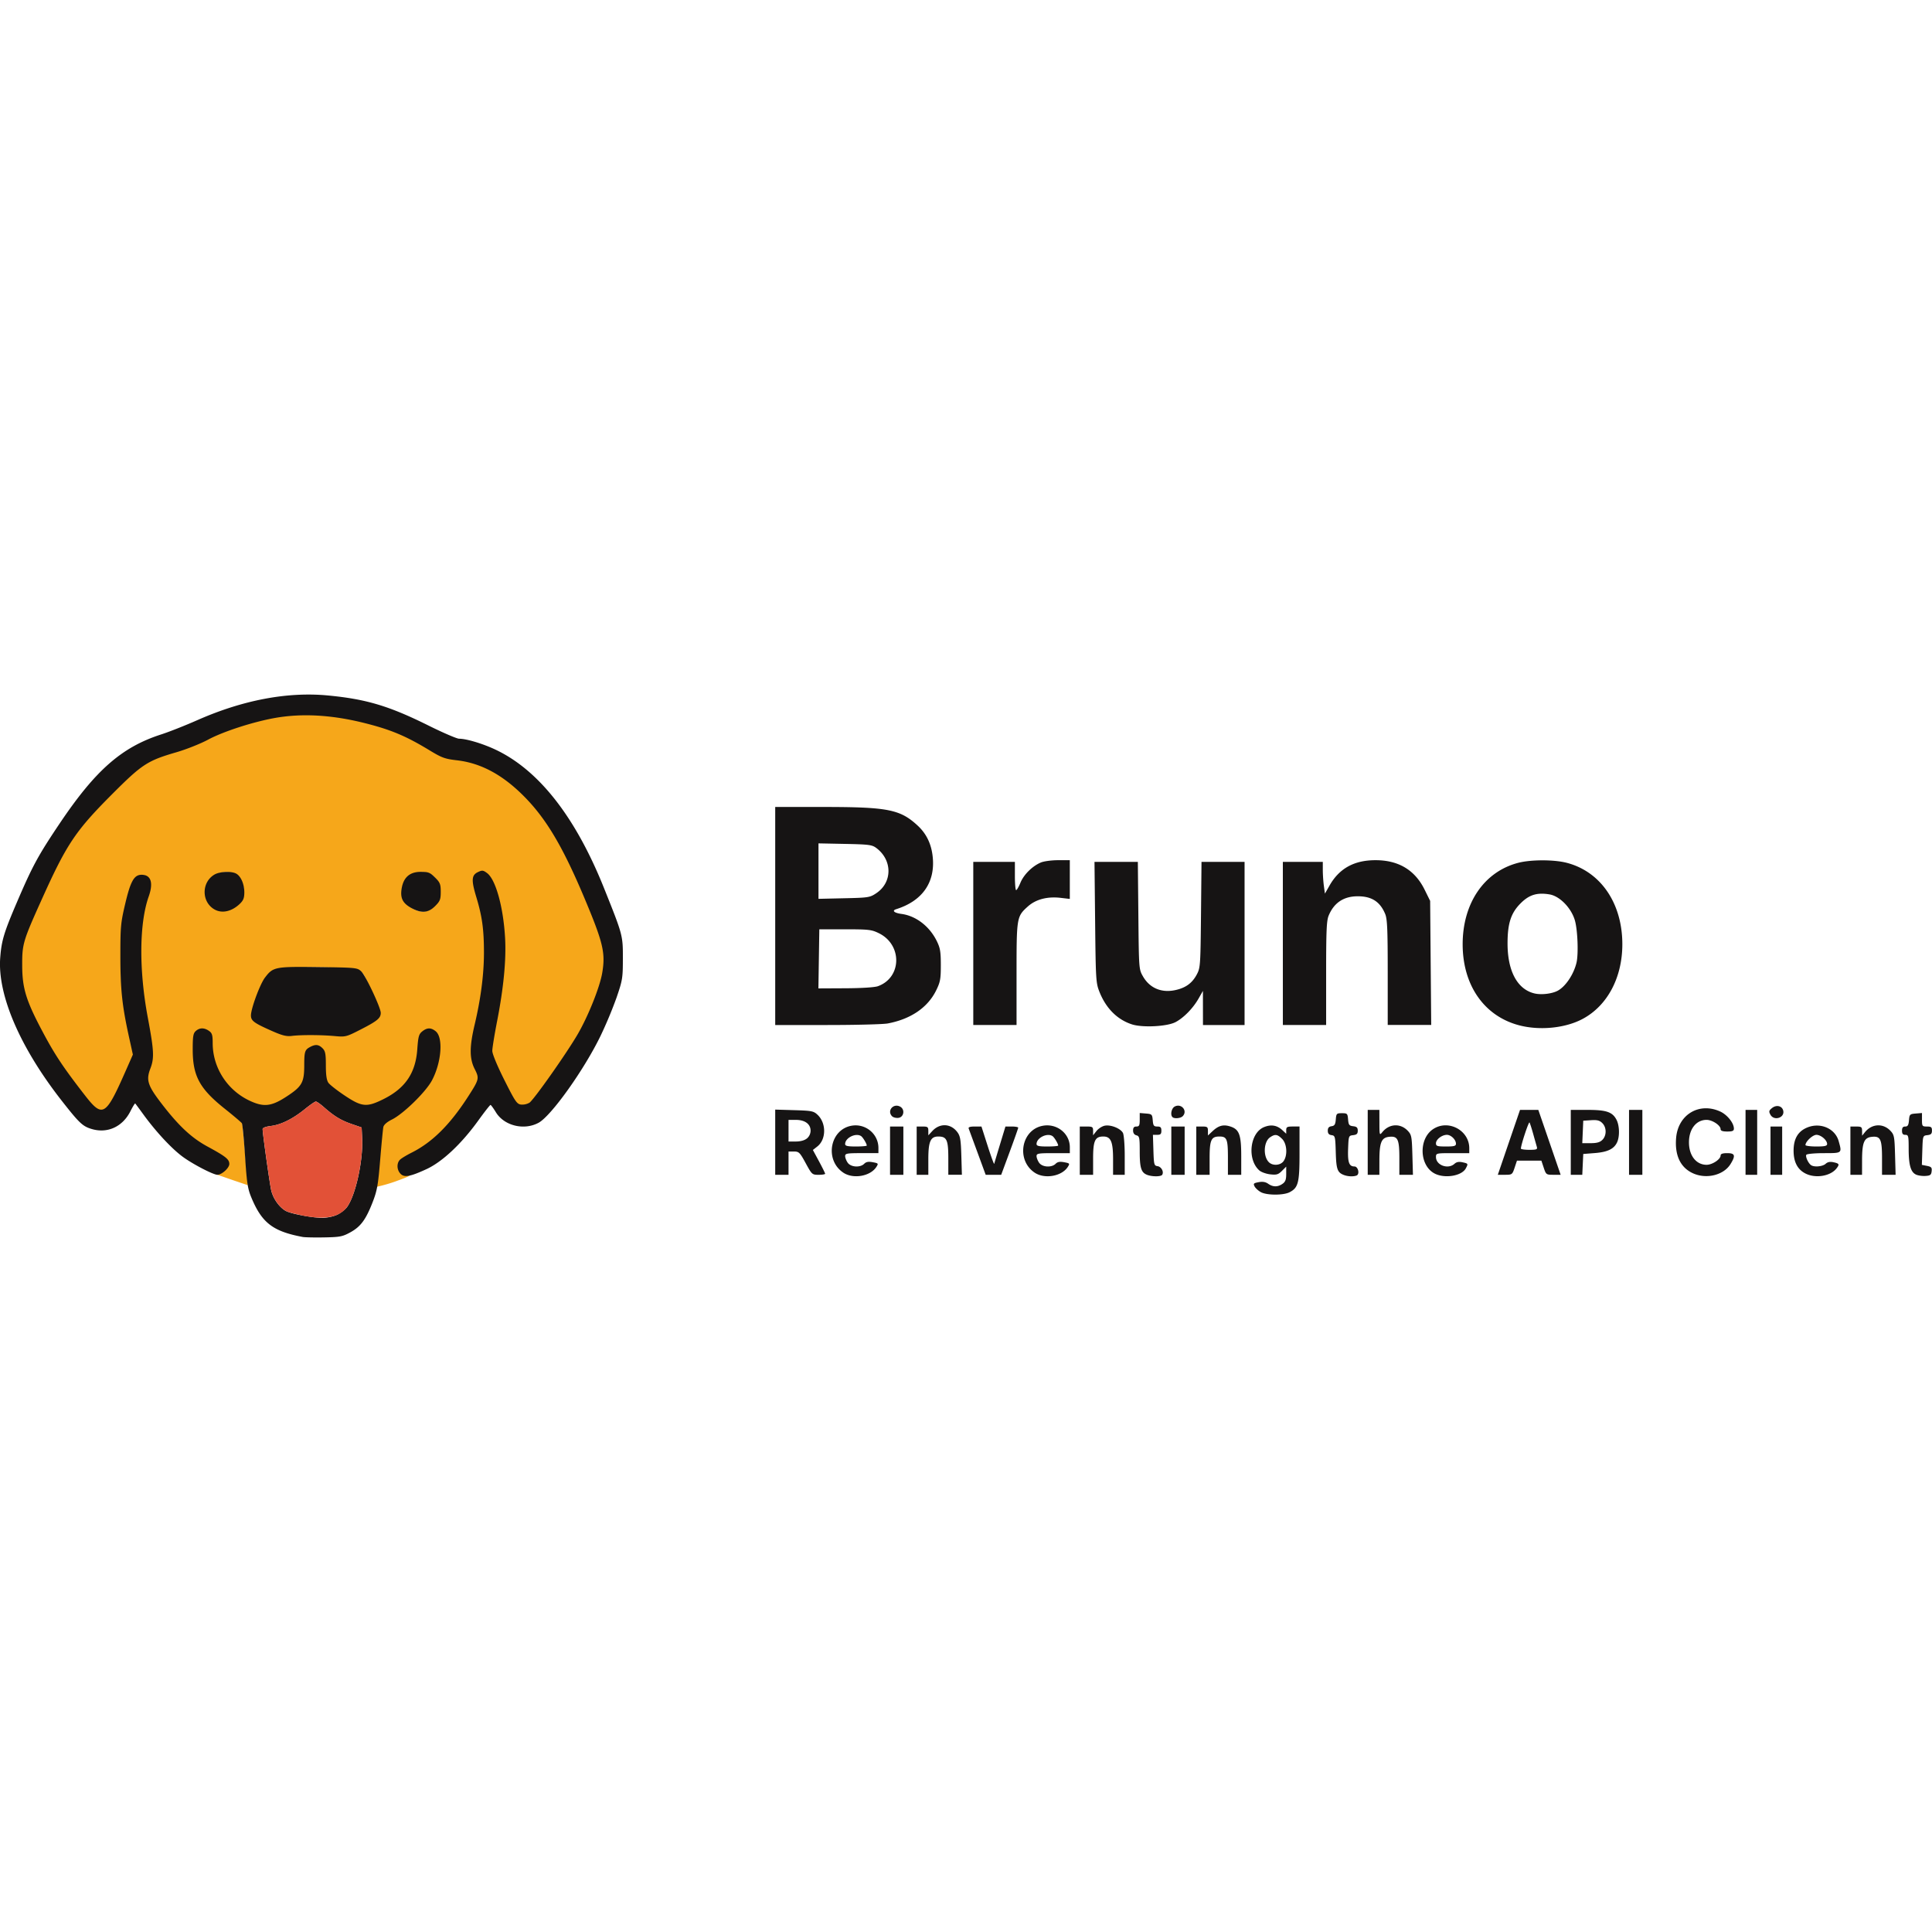
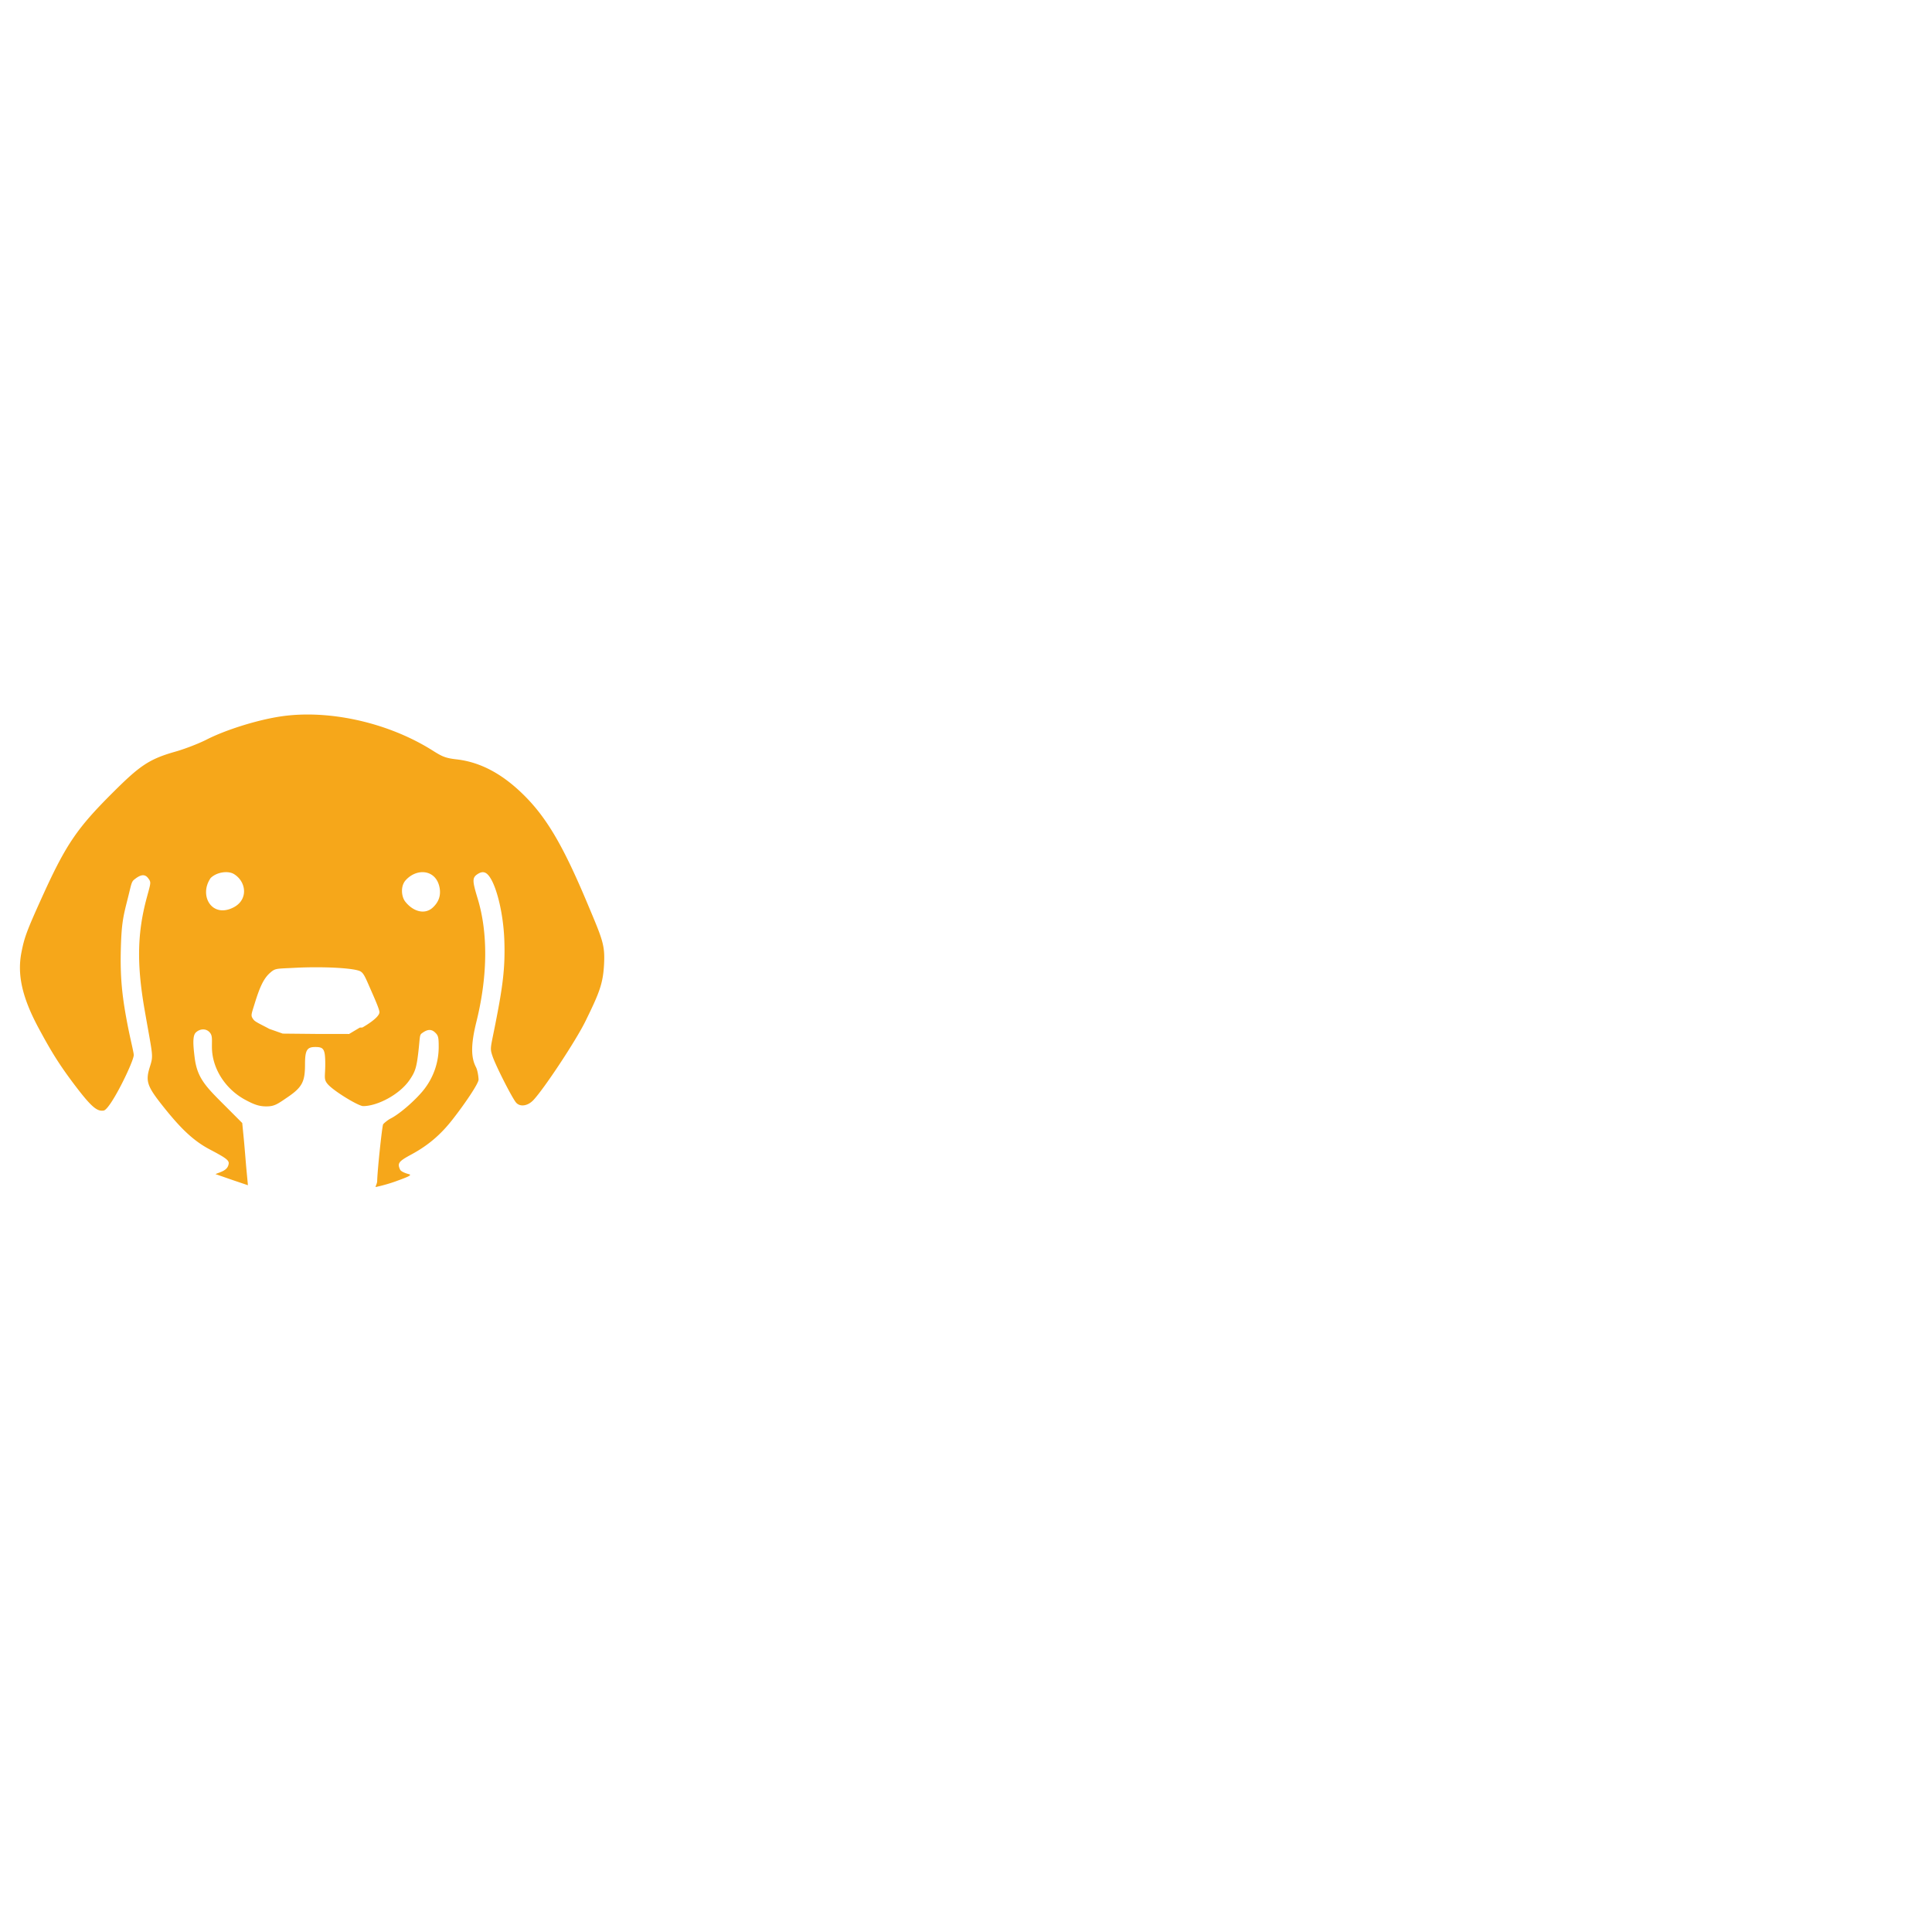
<svg xmlns="http://www.w3.org/2000/svg" width="1em" height="1em" viewBox="0 0 128 128">
  <path fill="#f6a71a" d="M24.989 78.256c.01-.67.326-3.656.395-3.767c.04-.066.308-.289.501-.387c.65-.33 1.78-1.34 2.27-2.005a4.56 4.56 0 0 0 .91-2.745c0-.632-.028-.749-.246-.953c-.29-.273-.572-.16-.871.06c-.158.115-.12.252-.223 1.167c-.122 1.082-.208 1.372-.594 1.931c-.669.972-2.139 1.725-3.07 1.725c-.316 0-1.97-1.004-2.356-1.464c-.276-.327-.156-.484-.156-1.316c0-1.013-.109-1.135-.662-1.135c-.543 0-.679.2-.679 1.143c0 1.133-.169 1.51-1.137 2.17c-.716.49-.898.626-1.451.621c-.478-.003-.816-.139-1.362-.431c-1.323-.708-2.206-2.075-2.217-3.484c-.004-.524.039-.75-.125-.96c-.252-.319-.687-.274-.95-.012c-.226.227-.162.908-.067 1.673c.183 1.457.841 1.998 2.341 3.505l.809.811l.104 1.06c.058.592.128 1.532.178 2.058l.095 1.004l-.988-.334l-1.162-.404c.387-.164.837-.246.879-.727c0-.223-.33-.418-1.266-.912c-1.103-.583-1.944-1.419-3.053-2.809c-1.09-1.367-1.21-1.693-.91-2.649c.255-.813.198-.648-.356-3.85c-.526-3.036-.462-5.078.15-7.352c.278-1.03.306-1.023.095-1.307c-.263-.353-.602-.165-.93.1c-.185.15-.19.336-.438 1.314c-.286 1.127-.391 1.581-.438 3.152c-.06 2.03.08 3.335.495 5.415c.149.741.358 1.579.358 1.736c0 .43-1.542 3.605-1.993 3.679c-.397.065-.748-.165-1.742-1.457c-1.23-1.598-1.785-2.555-2.552-3.974c-1.158-2.143-1.43-3.637-1.154-5.05c.194-.993.348-1.42 1.425-3.792c1.55-3.41 2.304-4.48 4.64-6.806c1.748-1.743 2.377-2.204 4.123-2.697c.56-.158 1.493-.504 2.085-.805c1.269-.645 3.318-1.286 4.863-1.524c3.15-.484 7.121.367 10.116 2.259c.59.372.82.494 1.562.577c1.608.18 3.077.98 4.495 2.392c1.51 1.503 2.603 3.382 4.174 7.125c1.011 2.407 1.182 2.762 1.117 4.044c-.067 1.301-.308 1.902-1.24 3.802c-.624 1.269-2.719 4.442-3.44 5.21c-.374.399-.88.469-1.144.175c-.252-.28-1.358-2.45-1.57-3.092c-.178-.535-.13-.495.194-2.135c.479-2.43.659-3.694.592-5.538c-.062-1.696-.461-3.33-.885-4.056c-.272-.466-.519-.564-.893-.32c-.365.24-.338.462.017 1.637c.683 2.263.666 5.1-.093 8.16c-.373 1.504-.356 2.354-.03 2.98c.133.257.177.728.177.836c0 .26-.918 1.615-1.736 2.657c-.725.925-1.535 1.663-2.702 2.294c-.867.468-.953.588-.762 1.008c.069.15.424.264.586.305c.261.065-.169.217-.932.496a11 11 0 0 1-1.264.355c-.05 0 .09-.22.093-.387m-.983-10.18s1.133-.628 1.133-1.015c0-.17-.245-.74-.53-1.388c-.379-.86-.492-1.174-.719-1.311c-.38-.232-2.518-.341-4.395-.24c-1.196.063-1.246.017-1.604.332c-.446.391-.702 1.008-1.027 2.063c-.233.755-.265.77-.06 1.045c.114.153.577.35 1.037.604l.89.313l2.214.022l2.183.003l.71-.423zm-8.52-7.966c.975-.512.84-1.7.011-2.203c-.383-.233-1.14-.136-1.543.267c-.799 1.16.09 2.692 1.532 1.936m13.188.017c.389-.36.539-.786.454-1.288c-.207-1.223-1.486-1.365-2.25-.523c-.36.397-.284 1.096-.028 1.42c.521.66 1.295.882 1.824.391" />
-   <path fill="#161414" d="M20.045 81.95c-1.962-.369-2.694-.931-3.39-2.606c-.246-.592-.304-.968-.42-2.745c-.075-1.133-.169-2.113-.21-2.179s-.542-.492-1.116-.949c-1.69-1.345-2.141-2.179-2.141-3.953c0-.854.033-1.057.201-1.208c.253-.23.56-.233.877-.011c.205.143.245.275.245.807c0 1.63.965 3.129 2.466 3.827c.918.428 1.428.37 2.42-.279c1.03-.671 1.178-.932 1.18-2.068c.002-.928.038-1.036.405-1.23c.346-.181.556-.157.807.094c.185.185.22.368.22 1.134c0 .639.05.984.168 1.152c.093.132.582.515 1.088.852c1.137.757 1.456.784 2.576.224c1.433-.717 2.114-1.723 2.225-3.291c.06-.845.104-1.005.326-1.185c.323-.261.581-.265.894-.012c.511.414.386 2.06-.247 3.254c-.405.763-1.892 2.217-2.654 2.594c-.325.161-.535.345-.567.496c-.028.132-.122 1.11-.21 2.17c-.136 1.666-.204 2.05-.497 2.802c-.454 1.167-.794 1.628-1.48 2.005c-.518.284-.687.317-1.732.336c-.637.012-1.282-.002-1.434-.03m2.272-1.462c.249-.113.556-.352.684-.531c.567-.796 1.063-3.07.993-4.548l-.034-.712l-.667-.23c-.702-.24-1.16-.52-1.842-1.122c-.227-.202-.464-.366-.525-.366c-.062 0-.386.224-.722.497c-.799.65-1.59 1.044-2.262 1.123c-.325.039-.543.12-.543.202c0 .282.452 3.51.565 4.04c.13.606.62 1.257 1.082 1.436c.467.182 1.68.4 2.268.408c.318.005.742-.079 1.003-.197m61.22-1.506c-.166-.09-.353-.259-.415-.376c-.1-.188-.069-.222.266-.285c.264-.05.457-.017.632.105q.478.335.95.005c.19-.133.245-.28.245-.657v-.484l-.284.284c-.244.243-.354.276-.776.228c-.271-.03-.597-.148-.724-.261c-.817-.728-.63-2.473.308-2.865c.47-.196.87-.13 1.228.205l.248.232v-.24c0-.206.062-.24.441-.24h.441v1.77c0 1.96-.083 2.286-.658 2.584c-.411.213-1.507.21-1.903-.005m1.506-2.058c.274-.39.223-1.147-.099-1.469c-.314-.314-.471-.334-.803-.102c-.421.295-.466 1.253-.076 1.643c.257.257.775.22.978-.072m-58.52.826c-.247-.272-.246-.72 0-.937c.107-.094.442-.294.745-.446c1.382-.693 2.556-1.862 3.774-3.76c.705-1.097.721-1.166.408-1.783c-.349-.69-.35-1.47 0-2.948c.408-1.728.615-3.336.614-4.78c-.001-1.521-.12-2.386-.506-3.662c-.34-1.125-.319-1.453.106-1.656c.282-.134.347-.128.606.064c.576.426 1.085 2.272 1.196 4.333c.077 1.427-.102 3.28-.526 5.456c-.178.91-.323 1.806-.323 1.991c0 .2.326.988.799 1.93c.72 1.435.83 1.596 1.11 1.628a.97.97 0 0 0 .551-.123c.29-.19 2.484-3.304 3.204-4.549c.7-1.207 1.46-3.113 1.619-4.053c.224-1.33.063-2.004-1.19-4.983c-1.392-3.307-2.471-5.144-3.88-6.6c-1.458-1.507-2.934-2.316-4.563-2.502c-.78-.09-.997-.168-1.779-.643c-1.588-.967-2.593-1.389-4.36-1.83c-2.142-.535-4.097-.647-5.877-.337c-1.452.254-3.459.902-4.46 1.441c-.499.268-1.441.644-2.095.834c-1.927.56-2.283.793-4.279 2.793c-2.402 2.408-2.995 3.291-4.605 6.86c-1.295 2.87-1.347 3.047-1.34 4.504c.008 1.511.264 2.324 1.399 4.45c.775 1.453 1.337 2.295 2.712 4.068c1.23 1.586 1.406 1.483 2.784-1.65l.437-.992l-.27-1.229c-.444-2.026-.558-3.108-.558-5.309c0-1.934.024-2.2.324-3.467c.353-1.495.588-1.908 1.083-1.908c.62 0 .792.526.471 1.437c-.63 1.784-.653 4.863-.062 8.018c.413 2.202.438 2.69.17 3.386c-.291.763-.177 1.122.736 2.31c1.138 1.482 1.984 2.275 3.043 2.85c1.22.663 1.453.849 1.453 1.159c0 .264-.498.716-.79.716c-.268 0-1.555-.663-2.25-1.159c-.73-.521-1.785-1.647-2.634-2.81c-.287-.395-.54-.735-.56-.756s-.164.211-.319.517c-.52 1.029-1.518 1.486-2.563 1.176c-.6-.178-.824-.388-1.988-1.875C1.321 69.39-.175 65.909.015 63.443c.087-1.13.247-1.663 1.107-3.669c1.032-2.408 1.4-3.086 2.828-5.212c2.378-3.54 4.114-5.062 6.731-5.905c.51-.164 1.59-.59 2.4-.948c3.01-1.328 5.957-1.886 8.63-1.634c2.54.24 4.054.691 6.664 1.987c.973.484 1.893.88 2.044.88c.481 0 1.563.324 2.408.723c2.869 1.353 5.297 4.45 7.189 9.17c1.248 3.114 1.254 3.133 1.251 4.662c-.001 1.304-.024 1.443-.417 2.591a28 28 0 0 1-1.062 2.542c-1.094 2.253-3.267 5.3-4.105 5.756c-.967.526-2.288.198-2.834-.703c-.16-.261-.317-.477-.351-.479s-.4.464-.812 1.036c-1.112 1.543-2.379 2.732-3.427 3.217c-1.096.506-1.486.572-1.737.294m29.349-.06c-1.255-.837-.89-2.867.558-3.111c.923-.156 1.769.55 1.769 1.477v.341h-1.103c-.983 0-1.102.022-1.102.196c0 .108.077.307.171.441c.208.297.826.335 1.092.068c.13-.13.282-.157.569-.103c.372.07.383.085.235.315c-.401.62-1.533.815-2.189.377m1.555-1.796c0-.12-.255-.545-.375-.625c-.352-.236-1.058.113-1.058.522c0 .13.153.165.716.165c.394 0 .717-.028.717-.062m11.126 1.797c-1.255-.838-.89-2.868.558-3.112c.926-.157 1.769.523 1.769 1.427v.391h-1.103c-.983 0-1.102.022-1.102.196c0 .108.077.307.171.441c.208.297.826.335 1.092.068c.13-.13.282-.157.569-.103c.372.07.383.085.235.315c-.401.62-1.533.815-2.189.377m1.555-1.797c0-.12-.255-.545-.375-.625c-.352-.236-1.058.113-1.058.522c0 .13.153.165.716.165c.395 0 .717-.028.717-.062m5.88 1.936c-.381-.153-.477-.464-.477-1.546c0-.917-.02-1.015-.22-1.068c-.143-.037-.22-.15-.22-.32c0-.19.06-.263.22-.263c.184 0 .22-.074.22-.448v-.447l.414.034c.39.032.415.056.448.447c.029.356.072.414.303.414c.213 0 .269.057.269.276c0 .221-.055.275-.28.275h-.28l.032 1.02c.03.956.047 1.023.274 1.055c.25.035.432.372.31.57c-.084.135-.68.135-1.014.001m13.028.006c-.41-.166-.484-.381-.516-1.5c-.03-1.042-.044-1.098-.28-1.132c-.177-.025-.248-.11-.248-.295c0-.186.07-.27.248-.296c.2-.028.255-.116.282-.449c.032-.39.056-.413.407-.413s.375.024.407.413c.03.36.074.418.337.449c.236.027.304.093.304.296s-.068.268-.304.296c-.298.034-.303.047-.335.9c-.034.902.063 1.174.419 1.174c.247 0 .366.514.14.601c-.219.084-.593.065-.861-.044m6.02-.096c-1.006-.54-1.053-2.302-.079-2.94c1-.656 2.388.083 2.388 1.27v.327H96.24c-1.083 0-1.103.005-1.103.259c0 .542.799.833 1.225.448c.136-.124.295-.154.532-.102c.38.084.385.094.22.404c-.273.509-1.413.691-2.08.334m1.427-1.968c0-.267-.328-.588-.6-.588c-.33 0-.724.304-.724.558c0 .188.08.214.662.214c.545 0 .662-.032.662-.184m15.704 1.96c-.836-.38-1.22-1.193-1.116-2.362c.138-1.535 1.529-2.363 2.915-1.733c.468.212.91.762.911 1.134c0 .152-.094.193-.44.193c-.309 0-.441-.047-.441-.158c0-.25-.55-.614-.928-.614c-.689 0-1.168.61-1.168 1.489s.48 1.488 1.168 1.488c.378 0 .928-.364.928-.614c0-.11.132-.158.44-.158c.518 0 .566.16.217.724c-.454.735-1.595 1.015-2.486.611m7.456.016c-.531-.268-.791-.766-.791-1.514c0-.796.296-1.292.918-1.541c.873-.35 1.839.076 2.07.912c.224.804.24.792-.981.792c-.603 0-1.126.049-1.163.108c-.075.12.13.565.318.69c.213.142.76.09.96-.091c.136-.124.295-.154.532-.102c.371.082.398.136.197.398c-.397.52-1.387.688-2.06.348m1.43-1.957c0-.255-.41-.607-.709-.607c-.248 0-.725.445-.725.677c0 .052.323.095.717.095c.564 0 .717-.035.717-.165m5.877 2.02c-.342-.168-.474-.644-.474-1.706c0-.847-.018-.92-.22-.92c-.162 0-.221-.074-.221-.276c0-.2.06-.276.214-.276c.167 0 .221-.09.248-.414c.032-.39.057-.415.448-.447l.413-.034v.447c0 .424.018.448.331.448c.277 0 .33.044.33.268c0 .211-.064.276-.302.304c-.303.034-.304.038-.336 1.001l-.031.967l.34.068c.29.058.336.112.308.357c-.028.244-.092.291-.42.31c-.212.013-.494-.03-.628-.096m-75.568-2.14v-2.16l1.26.037c1.155.034 1.283.06 1.544.305c.59.555.582 1.632-.015 2.102l-.294.231l.407.753c.223.414.406.784.406.822c0 .039-.195.07-.434.07c-.425 0-.445-.018-.855-.771c-.387-.71-.448-.772-.778-.772l-.359-.001v1.544h-.882zm2.097-.245a.68.68 0 0 0 .246-.517c0-.443-.374-.717-.977-.717h-.484v1.433h.484c.303 0 .577-.074.73-.2m5.512.806v-1.599h.882v3.198h-.882zm1.764 0v-1.599h.386c.344 0 .386.032.386.292v.292l.266-.288c.498-.536 1.224-.503 1.657.077c.192.257.233.5.264 1.564l.037 1.26h-.9v-1.094c0-1.218-.103-1.441-.664-1.441c-.515 0-.66.331-.66 1.513v1.023h-.772zm4.036.138l-.589-1.6c-.036-.095.083-.137.396-.137h.449l.412 1.286c.227.707.422 1.24.434 1.185s.185-.634.383-1.286l.36-1.185h.423c.232 0 .423.035.423.077s-.254.762-.564 1.599l-.563 1.522h-1.028zm6.77-.138v-1.599h.442c.403 0 .44.025.44.29v.291l.223-.282c.122-.155.365-.314.54-.352c.392-.086 1.05.173 1.214.477c.065.123.119.796.119 1.498v1.276h-.772V76.81c0-1.175-.146-1.513-.65-1.513c-.547 0-.673.277-.673 1.47v1.066h-.882zm6.065 0v-1.599h.883v3.198h-.883zm1.654 0v-1.599h.386c.346 0 .386.031.386.296v.297l.304-.284c.404-.379.723-.461 1.189-.308c.585.193.713.548.713 1.978v1.219h-.882v-1.136c0-1.233-.068-1.4-.566-1.4c-.544 0-.647.23-.647 1.441v1.095h-.883zm11.358-.551v-2.15h.772l.003.854c.002.827.008.847.193.62c.458-.566 1.202-.604 1.689-.086c.245.26.268.386.302 1.597l.037 1.315h-.9v-1.082c0-1.274-.1-1.49-.665-1.435c-.521.05-.655.366-.657 1.552l-.002.965h-.772zm9.354 0l.736-2.148h.606l.607-.001l.74 2.15l.739 2.149h-.482c-.47 0-.487-.013-.639-.469l-.156-.469h-1.617l-.156.47c-.152.454-.17.468-.635.468h-.478zm1.852.303c-.03-.106-.14-.49-.241-.855c-.102-.364-.212-.707-.245-.763c-.05-.085-.564 1.468-.572 1.728c-.002.046.249.083.556.083c.48 0 .55-.027.502-.193m2.247-.303v-2.15h1.108c1.251 0 1.654.137 1.923.657c.198.384.218 1.096.04 1.486c-.202.443-.629.65-1.472.717l-.772.061l-.033.69l-.032.689h-.762Zm2.095-.166c.287-.286.284-.82-.005-1.108c-.177-.177-.34-.22-.745-.193l-.518.033l-.032.744l-.033.745h.556c.41 0 .615-.059.777-.22m1.765.166v-2.15h.882v4.3h-.882zm7.719 0v-2.15h.771v4.3h-.771zm1.654.55v-1.598h.772v3.198h-.772zm5.293 0v-1.598h.386c.346 0 .386.03.388.303l.002.303l.19-.235c.46-.565 1.203-.603 1.69-.085c.245.26.269.386.302 1.597l.037 1.315h-.9v-1.082c0-1.274-.1-1.49-.664-1.435c-.522.05-.656.366-.658 1.552l-.002.965h-.771zm-63.49-2.277c-.358-.359.077-.884.532-.64c.336.18.254.701-.118.745c-.152.018-.338-.03-.413-.105m18.573.054c-.155-.155-.064-.585.147-.698c.445-.238.88.288.53.64c-.143.142-.557.178-.677.058m39.613-.167c-.11-.204-.093-.27.106-.43c.28-.228.643-.16.737.137c.156.49-.598.752-.843.293m-99.265-5.536c-1.204-.532-1.401-.678-1.4-1.035c.003-.462.6-2.076.93-2.507c.54-.708.658-.731 3.532-.694c2.51.032 2.584.04 2.845.285c.29.273 1.293 2.404 1.293 2.748c0 .346-.224.534-1.293 1.083c-.996.511-1.034.52-1.765.454c-.89-.081-2.23-.086-2.841-.009c-.344.043-.632-.029-1.301-.325m82.625-.378c-2.318-.606-3.746-2.652-3.746-5.369c0-2.725 1.426-4.813 3.686-5.398c.843-.218 2.365-.218 3.207 0c2.253.583 3.686 2.68 3.686 5.398c0 2.196-.98 4.05-2.605 4.932c-1.146.622-2.848.798-4.228.437m2.536-2.284c.524-.27 1.07-1.076 1.259-1.86c.14-.581.077-2.198-.11-2.823c-.245-.82-1.004-1.594-1.673-1.706c-.829-.138-1.348.02-1.917.589c-.641.64-.867 1.332-.867 2.66c0 1.83.647 3.036 1.778 3.31c.44.107 1.144.03 1.53-.17m-28.197 2.22c-.971-.316-1.717-1.064-2.15-2.156c-.231-.583-.245-.802-.285-4.61l-.042-3.997h2.872l.035 3.556c.034 3.538.036 3.559.303 4.026c.45.786 1.237 1.115 2.166.907c.677-.152 1.096-.46 1.4-1.027c.236-.443.246-.586.28-3.96l.034-3.502h2.853V67.91H79.7l-.002-1.13l-.001-1.131l-.282.496c-.37.654-.989 1.287-1.535 1.574c-.559.293-2.187.376-2.89.147m-23.63-7.18v-7.222h3.188c4.268 0 5.086.16 6.241 1.226c.598.551.929 1.246 1.01 2.126c.156 1.665-.704 2.878-2.424 3.42c-.302.096-.133.249.347.313c.964.13 1.859.817 2.343 1.8c.226.46.267.705.267 1.59c0 .925-.036 1.122-.309 1.677c-.558 1.136-1.676 1.901-3.203 2.19c-.299.057-2.1.104-4.001.104H51.36Zm6.81 4.65c1.58-.573 1.619-2.739.062-3.506c-.49-.24-.665-.261-2.24-.261h-1.71l-.03 1.957l-.03 1.958l1.795-.009c1.08-.005 1.937-.06 2.153-.138m-.12-6.156c1.084-.717 1.085-2.2.001-3.004c-.279-.207-.49-.234-2.067-.266l-1.757-.035v3.674l1.69-.038c1.615-.035 1.71-.05 2.133-.33m6.432 3.326V57.1h2.757v.937c0 .516.037.937.083.937c.045 0 .174-.222.285-.493c.223-.541.793-1.104 1.357-1.34c.2-.083.712-.151 1.139-.151h.775v2.566l-.6-.07c-.89-.105-1.656.097-2.187.576c-.733.662-.742.714-.742 4.478v3.367h-2.867zm20.51 0V57.1h2.647v.536c0 .295.032.768.07 1.052l.071.516l.31-.543c.646-1.13 1.63-1.671 3.038-1.671q2.296-.002 3.26 1.96l.363.736l.035 4.11l.035 4.11H91.94V64.43c0-2.88-.03-3.546-.17-3.882c-.34-.812-.892-1.167-1.815-1.167q-1.393 0-1.925 1.274c-.141.34-.17.991-.17 3.83v3.423h-2.867ZM14.223 60.26c-.88-.488-.889-1.802-.016-2.317c.343-.203 1.114-.239 1.435-.067c.314.168.545.694.545 1.239c0 .381-.063.541-.303.77c-.528.503-1.169.648-1.66.375m13.075-.078c-.606-.32-.787-.655-.694-1.28c.115-.766.533-1.14 1.274-1.14c.502 0 .616.046.946.376s.375.443.375.948s-.045.618-.375.948c-.442.443-.886.486-1.526.148" />
-   <path fill="#e25137" d="M20.045 80.532c-.394-.08-.843-.194-.999-.255c-.461-.179-.952-.83-1.082-1.436c-.113-.53-.565-3.758-.565-4.04c0-.082.218-.163.543-.202c.671-.08 1.463-.472 2.262-1.123c.336-.273.66-.497.722-.497s.297.164.525.366c.683.603 1.14.881 1.842 1.123l.667.23l.034.711c.07 1.478-.426 3.752-.993 4.548c-.49.687-1.464.877-2.956.575" />
</svg>